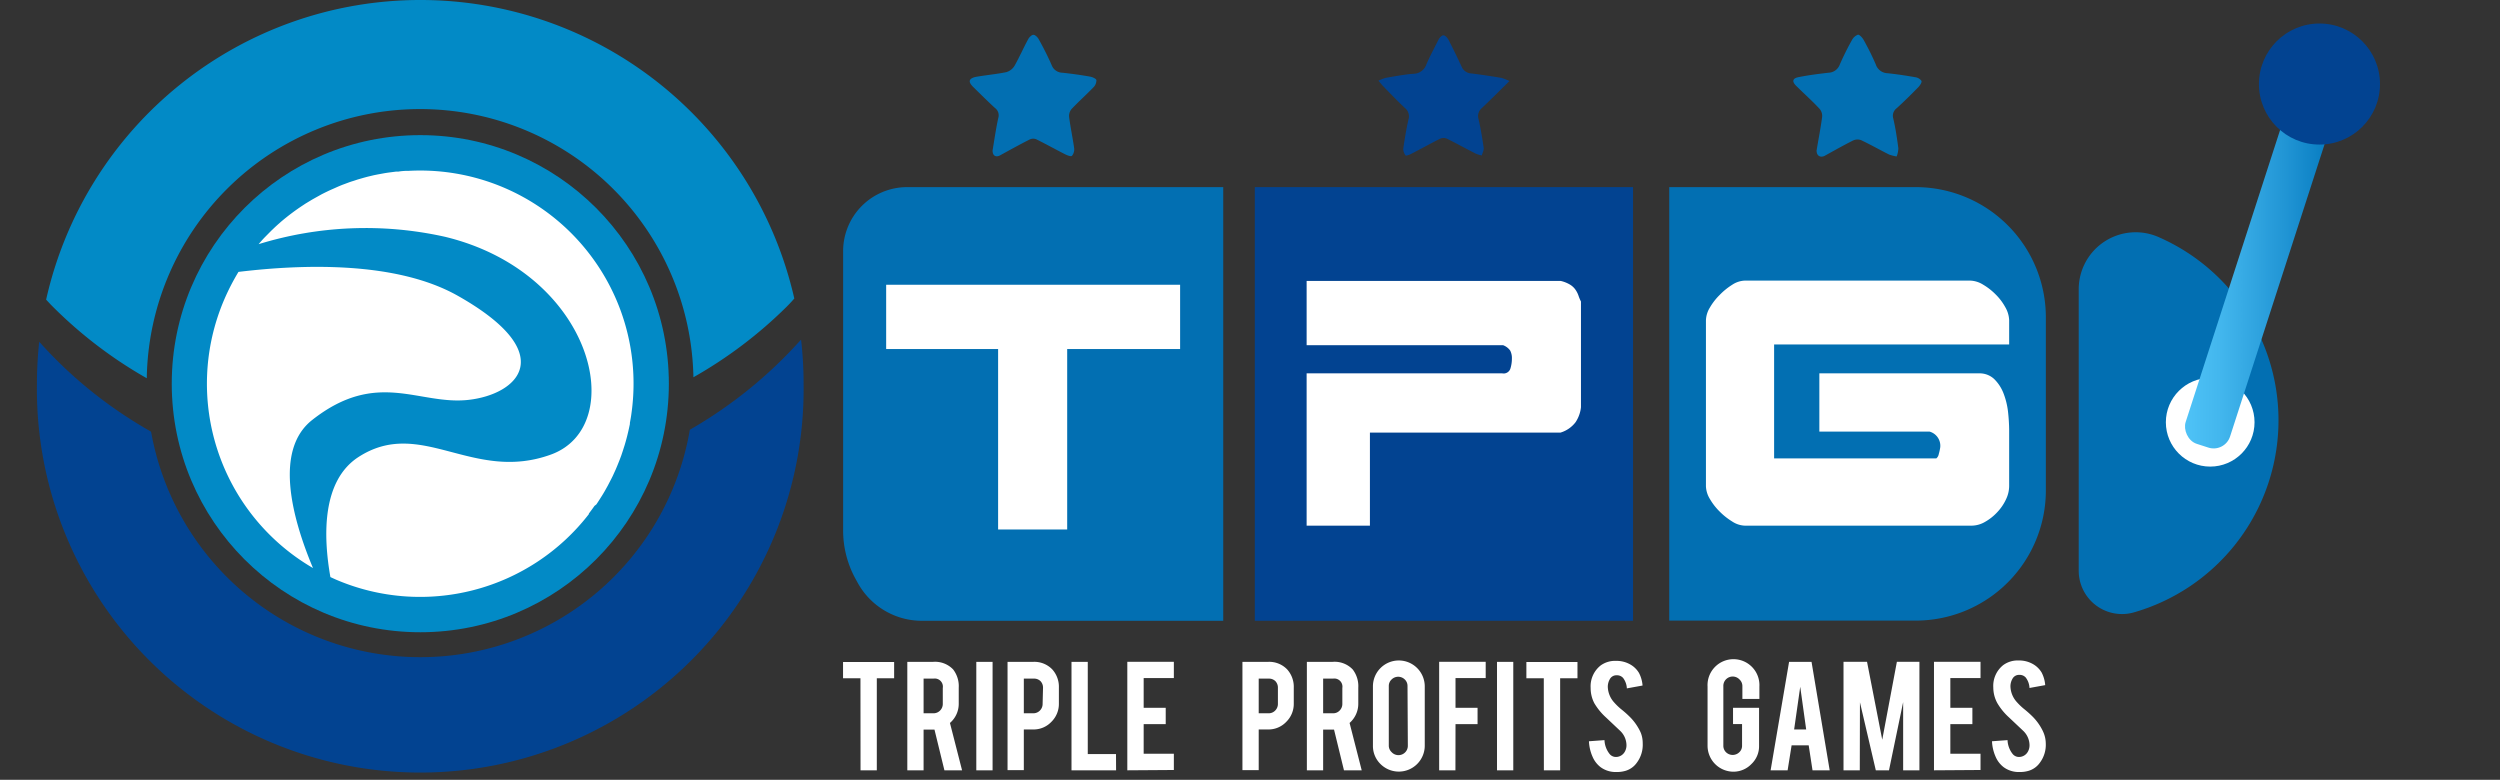
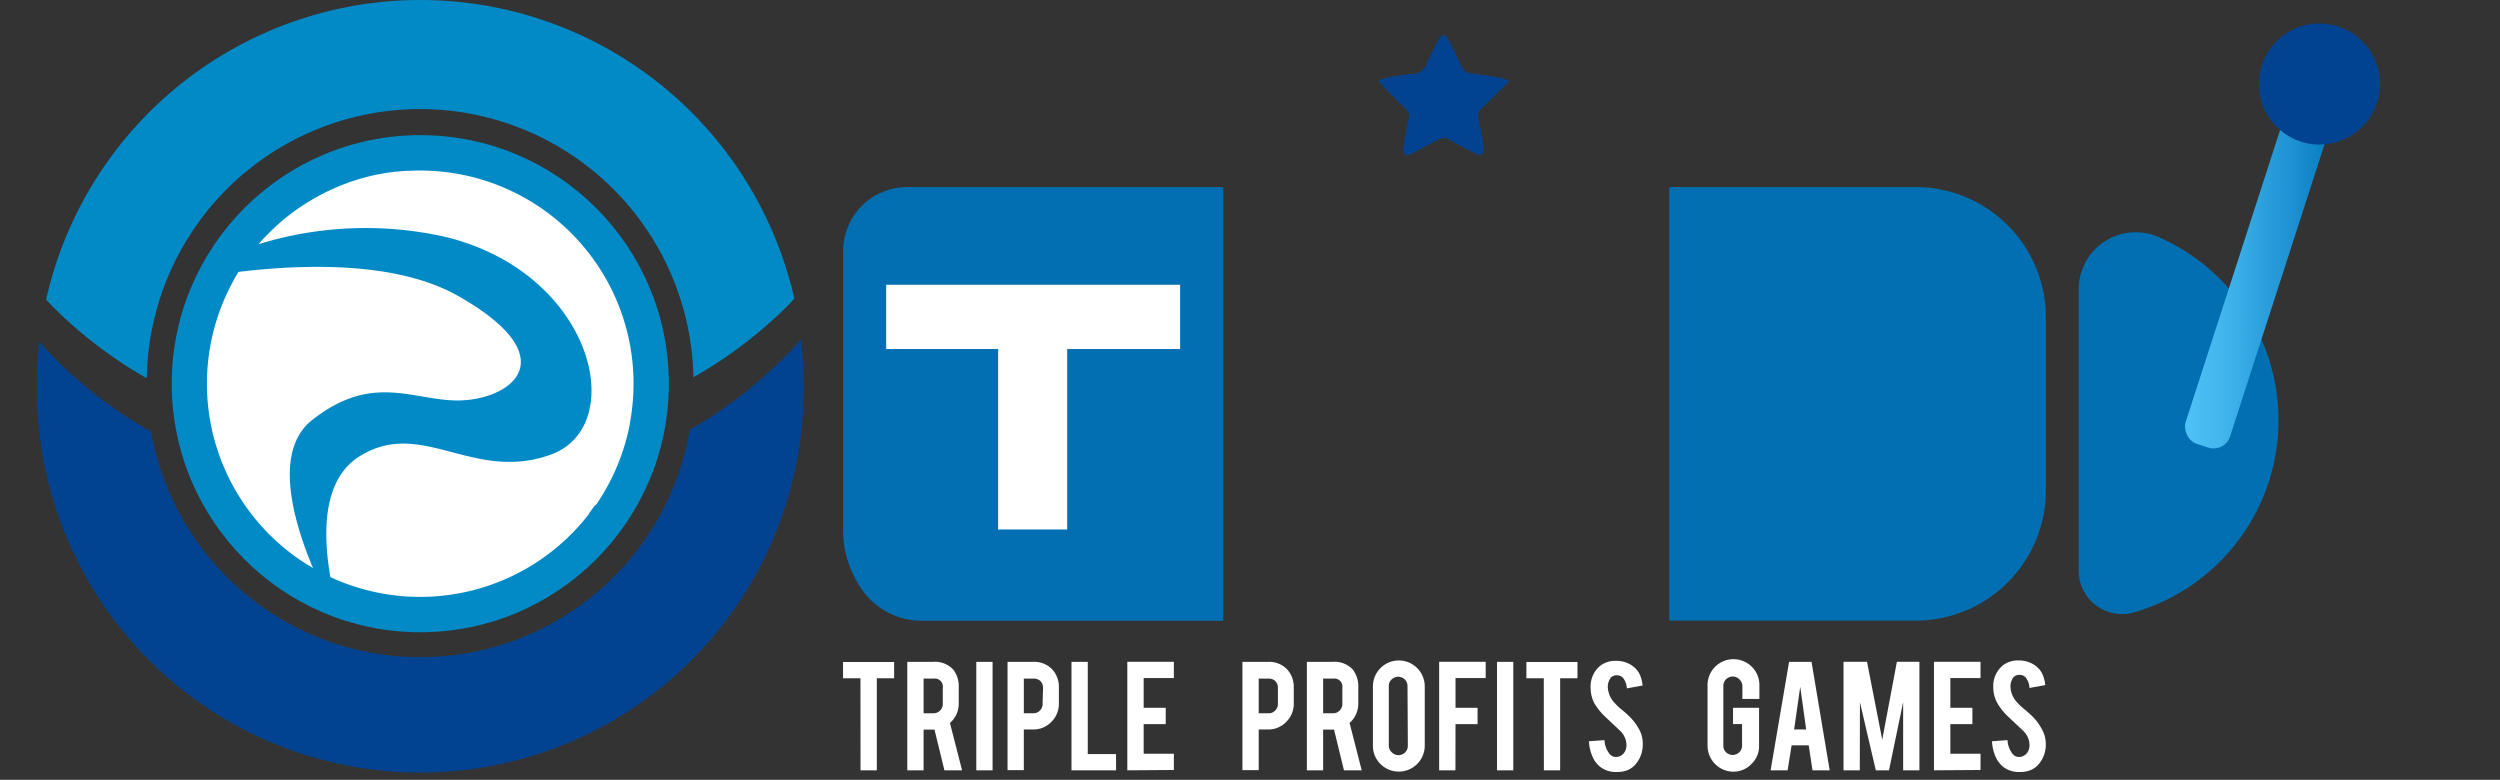
<svg xmlns="http://www.w3.org/2000/svg" viewBox="0 0 307.28 95.85">
  <rect x="0" y="0" width="307.28" height="95.85" fill="#333333" stroke="none" />
  <defs>
    <style>.cls-1{fill:#028ac6;}.cls-2{fill:#024391;}.cls-3,.cls-5{fill:#fff;}.cls-3{fill-rule:evenodd;}.cls-4{fill:#026fb2;}.cls-6{fill:url(#linear-gradient);}</style>
    <linearGradient id="linear-gradient" x1="268.52" y1="32.56" x2="287.27" y2="32.56" gradientTransform="translate(3.47 87.1) rotate(-17.92)" gradientUnits="userSpaceOnUse">
      <stop offset="0" stop-color="#4fc3f7" />
      <stop offset=".24" stop-color="#42b6ed" />
      <stop offset=".68" stop-color="#1f93d3" />
      <stop offset="1" stop-color="#0277bd" />
    </linearGradient>
  </defs>
  <g id="Layer_1">
    <circle class="cls-1" cx="51.66" cy="47.16" r="30.55" />
    <path class="cls-2" d="M98.46 41.74a55.14 55.14 0 0 1-13.67 11.08 33.61 33.61 0 0 1-66.22.24c-1.21-.69-2.4-1.42-3.56-2.2a53.55 53.55 0 0 1-10.19-8.86 48.63 48.63 0 0 0-.28 5.15 47.12 47.12 0 1 0 94.23 0 46.27 46.27 0 0 0-.31-5.41z" />
    <path class="cls-1" d="M51.67 0a47.13 47.13 0 0 0-46 36.83l.57.61a54 54 0 0 0 11.8 9.05 33.6 33.6 0 0 1 67.19-.12 54.3 54.3 0 0 0 11.47-8.68c.31-.31.62-.64.93-1a47.13 47.13 0 0 0-45.96-36.69z" />
    <path class="cls-3" d="M56.26 36.35c-7.51-4.24-18.93-3.9-26.95-2.93a27.91 27.91 0 0 0-1.75 3.4 26.21 26.21 0 0 0 10.91 33c-2.6-6.2-4.79-14.49-.11-18.19 8-6.3 13.12-1.8 19.22-2.48s11.31-5.67-1.32-12.8zM76.22 38a26.24 26.24 0 0 0-26-17h-.14q-.55 0-1.11.09h-.28l-1 .13-.39.06-.87.16-.45.09-.8.19-.48.13-.76.22-.51.17c-.24.07-.47.15-.71.24l-.51.19c-.35.13-.69.28-1 .42l-.43.19c-.41.18-.81.38-1.21.58l-.74.41-.48.27-.81.49-.3.2a27.23 27.23 0 0 0-2.74 2.06l-.13.12c-.28.24-.55.49-.82.75l-.18.17-.8.81q-.41.42-.78.87a44.69 44.69 0 0 1 22.93-.9c18.27 4.44 22.65 23.25 13 26.76s-16-4.69-23.7.33c-4.44 2.92-4.31 9.62-3.41 14.73l.68.31a26.23 26.23 0 0 0 31.09-8.05v-.07c.24-.31.47-.62.69-.94l.23-.18c.19-.28.37-.56.55-.85l.19-.3c.16-.26.32-.53.47-.81l.19-.34.42-.81.19-.38.36-.79.19-.45.29-.72.21-.56.2-.6.22-.69.13-.45s.16-.56.22-.84l.07-.29c.08-.33.15-.67.22-1v-.14c.07-.38.14-.76.19-1.15a26.15 26.15 0 0 0-1.39-12.83z" />
-     <path class="cls-4" d="M122 18.5c.22-1.33.41-2.67.7-4a1.1 1.1 0 0 0-.4-1.22c-.93-.86-1.83-1.75-2.73-2.64-.6-.61-.49-1 .37-1.19 1.24-.22 2.51-.33 3.74-.58a1.78 1.78 0 0 0 1-.75c.61-1.07 1.1-2.21 1.69-3.29.13-.25.44-.56.66-.55s.52.31.65.56c.56 1 1.11 2.08 1.58 3.16a1.44 1.44 0 0 0 1.33.94c1.14.12 2.28.28 3.4.48.29.05.74.25.77.43a1.22 1.22 0 0 1-.37.89c-.88.91-1.82 1.75-2.69 2.67a1.33 1.33 0 0 0-.29 1c.17 1.28.44 2.55.62 3.83a1.25 1.25 0 0 1-.28.92c-.11.11-.58-.07-.84-.2-1.18-.6-2.34-1.25-3.52-1.83a1 1 0 0 0-.8 0c-1.21.61-2.39 1.26-3.57 1.91-.58.36-1.02.14-1.02-.54zM223.28 18.5c.23-1.39.5-2.74.68-4.11a1.34 1.34 0 0 0-.3-1c-.93-1-1.93-1.89-2.89-2.84-.54-.54-.46-.92.3-1.07 1.21-.24 2.43-.4 3.66-.54a1.53 1.53 0 0 0 1.4-1 32 32 0 0 1 1.49-3 1.39 1.39 0 0 1 .76-.68c.18 0 .53.37.68.64a33.47 33.47 0 0 1 1.49 3 1.57 1.57 0 0 0 1.45 1.1c1.14.12 2.27.29 3.4.49a1.13 1.13 0 0 1 .77.45c.08.17-.18.56-.38.77-.86.88-1.74 1.75-2.65 2.58a1.16 1.16 0 0 0-.43 1.29c.28 1.2.46 2.43.62 3.65a2.92 2.92 0 0 1-.21 1 5 5 0 0 1-.94-.24c-1.15-.58-2.28-1.22-3.44-1.77a1.29 1.29 0 0 0-1 .06c-1.17.59-2.32 1.24-3.48 1.88-.53.25-.98-.01-.98-.66z" />
    <path class="cls-2" d="M169.43 9.92a4.86 4.86 0 0 1 .89-.35c1.12-.19 2.25-.41 3.39-.5a1.7 1.7 0 0 0 1.6-1.13c.45-1.05 1-2.07 1.51-3.08.12-.23.4-.53.6-.52s.48.29.6.52c.57 1.1 1.11 2.21 1.63 3.33a1.37 1.37 0 0 0 1.22.84c1.22.15 2.44.34 3.66.54a6.17 6.17 0 0 1 1 .39c-1.21 1.19-2.28 2.27-3.38 3.31a1.29 1.29 0 0 0-.41 1.41c.27 1.17.46 2.36.63 3.55 0 .28-.16.59-.24.88a4.61 4.61 0 0 1-.77-.24c-1.18-.6-2.34-1.24-3.52-1.83a1.08 1.08 0 0 0-.81 0c-1.21.6-2.39 1.26-3.59 1.88-.22.11-.64.25-.67.19a1.33 1.33 0 0 1-.29-.85c.17-1.19.37-2.38.63-3.55a1.3 1.3 0 0 0-.4-1.41c-.9-.84-1.76-1.74-2.62-2.62-.21-.21-.38-.43-.66-.76z" />
    <path class="cls-5" d="M105.76 83.37h-2.14v-2h6.28v2h-2.13v11.31h-2zM114.68 81.35a3.07 3.07 0 0 1 2.47.93 3.36 3.36 0 0 1 .69 2.25v1.94a3.1 3.1 0 0 1-1.08 2.39l1.49 5.82h-2.17l-1.22-5h-1.34v5h-2v-13.33zm1.2 3.21a1 1 0 0 0-1.15-1.15h-1.21v4.26h1.21a1.11 1.11 0 0 0 .82-.34 1.14 1.14 0 0 0 .33-.82zM122 94.68h-2v-13.33h2zM127 81.35a3.05 3.05 0 0 1 2.34.93 3.2 3.2 0 0 1 .81 2.25v1.94a3.09 3.09 0 0 1-.92 2.25 3 3 0 0 1-2.23.94h-1.16v5h-2v-13.31zm1.2 3.21a1.16 1.16 0 0 0-.31-.84 1.13 1.13 0 0 0-.84-.31h-1.21v4.26h1.16a1.11 1.11 0 0 0 .82-.34 1.14 1.14 0 0 0 .33-.82zM137.18 94.68h-5.48v-13.33h2v11.33h3.47zM138.56 94.68v-13.34h5.72v2h-3.71v3.66h2.71v2h-2.71v3.64h3.71v2zM155.87 81.35a3.05 3.05 0 0 1 2.34.93 3.2 3.2 0 0 1 .81 2.25v1.94a3.09 3.09 0 0 1-.92 2.25 3 3 0 0 1-2.23.94h-1.16v5h-2v-13.31zm1.2 3.21a1.16 1.16 0 0 0-.31-.84 1.12 1.12 0 0 0-.83-.31h-1.22v4.26h1.22a1.09 1.09 0 0 0 .81-.34 1.14 1.14 0 0 0 .33-.82zM163.79 81.35a3.06 3.06 0 0 1 2.47.93 3.36 3.36 0 0 1 .69 2.25v1.94a3.13 3.13 0 0 1-1.07 2.39l1.49 5.82h-2.18l-1.22-5h-1.34v5h-2v-13.33zm1.2 3.21a1 1 0 0 0-1.14-1.15h-1.22v4.26h1.22a1.07 1.07 0 0 0 .81-.34 1.14 1.14 0 0 0 .33-.82zM171.93 81.18a3.19 3.19 0 0 1 3.19 3.19v7.28a3.19 3.19 0 0 1-5.45 2.25 3.09 3.09 0 0 1-.92-2.25v-7.28a3.18 3.18 0 0 1 3.18-3.19zm1.07 3.15a1.1 1.1 0 0 0-.33-.81 1.15 1.15 0 0 0-1.63 0 1.07 1.07 0 0 0-.34.81v7.29a1.09 1.09 0 0 0 .34.82 1.15 1.15 0 0 0 2-.82zM178.89 94.68h-2v-13.34h5.72v2h-3.71v3.66h2.71v2h-2.71zM186 94.68h-2v-13.33h2zM189.75 83.37h-2.14v-2h6.28v2h-2.13v11.31h-2zM201.91 91.36a3.68 3.68 0 0 1-.72 2.38 2.61 2.61 0 0 1-1.38 1 3.75 3.75 0 0 1-1.12.15 3.14 3.14 0 0 1-1.95-.59 3.2 3.2 0 0 1-1-1.3 5.25 5.25 0 0 1-.44-1.89l1.91-.14a2.91 2.91 0 0 0 .62 1.69 1 1 0 0 0 .83.38 1.25 1.25 0 0 0 1.05-.65 1.59 1.59 0 0 0 .2-.89 2.47 2.47 0 0 0-.75-1.65l-1.79-1.69a7.48 7.48 0 0 1-1.41-1.73 4 4 0 0 1-.45-1.88 3.26 3.26 0 0 1 1.22-2.75 3 3 0 0 1 1.88-.57 3.41 3.41 0 0 1 1.84.48 2.92 2.92 0 0 1 1 1 4 4 0 0 1 .44 1.55l-1.93.35a2.29 2.29 0 0 0-.46-1.28 1 1 0 0 0-.8-.33.91.91 0 0 0-.84.49 1.85 1.85 0 0 0-.24 1 3 3 0 0 0 .79 1.86 7.53 7.53 0 0 0 .89.85 12.37 12.37 0 0 1 .93.82 6.42 6.42 0 0 1 1.15 1.47 5.11 5.11 0 0 1 .31.62 3.53 3.53 0 0 1 .22 1.25zM213.07 94.85a3.19 3.19 0 0 1-3.19-3.18v-7.28a3.19 3.19 0 1 1 6.37 0v1.52h-2.09v-1.56a1.11 1.11 0 0 0-.34-.82 1.15 1.15 0 0 0-2 .82v7.3a1.1 1.1 0 0 0 .33.81 1.17 1.17 0 0 0 1.63 0 1.07 1.07 0 0 0 .34-.81v-2.65h-1.11v-2h3.2v4.66a3 3 0 0 1-.94 2.25 3.06 3.06 0 0 1-2.2.94zM220.21 91.61l-.49 3.07h-2.09l2.27-13.33h2.76l2.23 13.33h-2.11l-.47-3.07zm1.06-7.2l-.75 5.25h1.48zM228.59 94.68h-2v-13.34h2.89l1.87 9.58 1.8-9.58h2.77v13.34h-2v-8.38l-1.74 8.38h-1.62l-1.95-8.36zM237.71 94.68v-13.34h5.72v2h-3.71v3.66h2.71v2h-2.71v3.64h3.71v2zM251.45 91.36a3.68 3.68 0 0 1-.72 2.38 2.61 2.61 0 0 1-1.38 1 3.75 3.75 0 0 1-1.12.15 3.14 3.14 0 0 1-1.95-.59 3.2 3.2 0 0 1-1-1.3 5.25 5.25 0 0 1-.44-1.89l1.91-.14a2.91 2.91 0 0 0 .62 1.69 1 1 0 0 0 .83.38 1.25 1.25 0 0 0 1.05-.65 1.59 1.59 0 0 0 .2-.89 2.47 2.47 0 0 0-.75-1.65l-1.79-1.69a7.48 7.48 0 0 1-1.41-1.73 4 4 0 0 1-.5-1.93 3.26 3.26 0 0 1 1.22-2.75 3 3 0 0 1 1.88-.57 3.43 3.43 0 0 1 1.84.48 2.92 2.92 0 0 1 1 1 4 4 0 0 1 .44 1.55l-1.93.35a2.29 2.29 0 0 0-.46-1.28 1 1 0 0 0-.8-.33.91.91 0 0 0-.84.49 1.85 1.85 0 0 0-.24 1 3 3 0 0 0 .79 1.86 7.53 7.53 0 0 0 .89.85 12.37 12.37 0 0 1 .93.82 6.42 6.42 0 0 1 1.15 1.47 5.11 5.11 0 0 1 .31.62 3.53 3.53 0 0 1 .27 1.3z" />
    <path class="cls-4" d="M111.48 23h38.87v53.3h-36.8a9 9 0 0 1-8.22-4.84 12.39 12.39 0 0 1-1.7-6.36v-34.22a7.87 7.87 0 0 1 7.85-7.88z" />
    <path class="cls-5" d="M108.92 42.9v-7.9h36.13v7.9h-13.88v22.18h-8.49v-22.18z" />
    <path class="cls-4" d="M235.41 76.28h-30.24v-53.28h30.24a16 16 0 0 1 16.05 16.05v21.19a16 16 0 0 1-16.05 16.04z" />
-     <path class="cls-2" d="M154.23 23h46.49v53.3h-46.49z" />
-     <path class="cls-5" d="M184.65 45.89a.87.87 0 0 0 1-.6 4.16 4.16 0 0 0 .18-1.2 2 2 0 0 0-.21-1 1.87 1.87 0 0 0-.87-.66h-24.15v-7.9h31.23a3.9 3.9 0 0 1 1.17.47 2.22 2.22 0 0 1 .66.63 3 3 0 0 1 .36.72 4.87 4.87 0 0 0 .3.71v13a4.12 4.12 0 0 1-.66 1.83 3.64 3.64 0 0 1-1.85 1.28h-23.43v11.44h-7.78v-18.72zM245.09 46.57a4.93 4.93 0 0 1 1.14 1.71 9.08 9.08 0 0 1 .57 2.24 21.86 21.86 0 0 1 .15 2.37v6.87a3.84 3.84 0 0 1-.39 1.62 5.89 5.89 0 0 1-1.05 1.55 6.19 6.19 0 0 1-1.5 1.2 3.33 3.33 0 0 1-1.67.48h-27.87a3 3 0 0 1-1.56-.51 8.22 8.22 0 0 1-1.55-1.23 7.33 7.33 0 0 1-1.2-1.55 3.18 3.18 0 0 1-.48-1.56v-20.39a3.18 3.18 0 0 1 .48-1.56 7.33 7.33 0 0 1 1.2-1.55 8.22 8.22 0 0 1 1.55-1.26 3 3 0 0 1 1.56-.51h27.69a3.18 3.18 0 0 1 1.56.48 7.59 7.59 0 0 1 1.55 1.2 6.8 6.8 0 0 1 1.2 1.58 3.46 3.46 0 0 1 .48 1.59v3h-28.89v14h19.94a.89.89 0 0 0 .3-.54 5.84 5.84 0 0 0 .18-.83 1.81 1.81 0 0 0-1.31-1.92h-13.55v-7.16h19.62a2.61 2.61 0 0 1 1.85.68z" />
    <path class="cls-4" d="M255.5 35.6v34.55a5.32 5.32 0 0 0 6.78 5.12 24.57 24.57 0 0 0 3.17-46.07 7 7 0 0 0-9.95 6.4z" />
-     <circle class="cls-5" cx="271.66" cy="51.9" r="5.45" />
    <rect class="cls-6" x="275.03" y="9.2" width="5.74" height="46.73" rx="2.12" transform="translate(23.51 -83.94) rotate(17.92)" />
    <circle class="cls-2" cx="285.09" cy="10.33" r="7.44" />
  </g>
</svg>